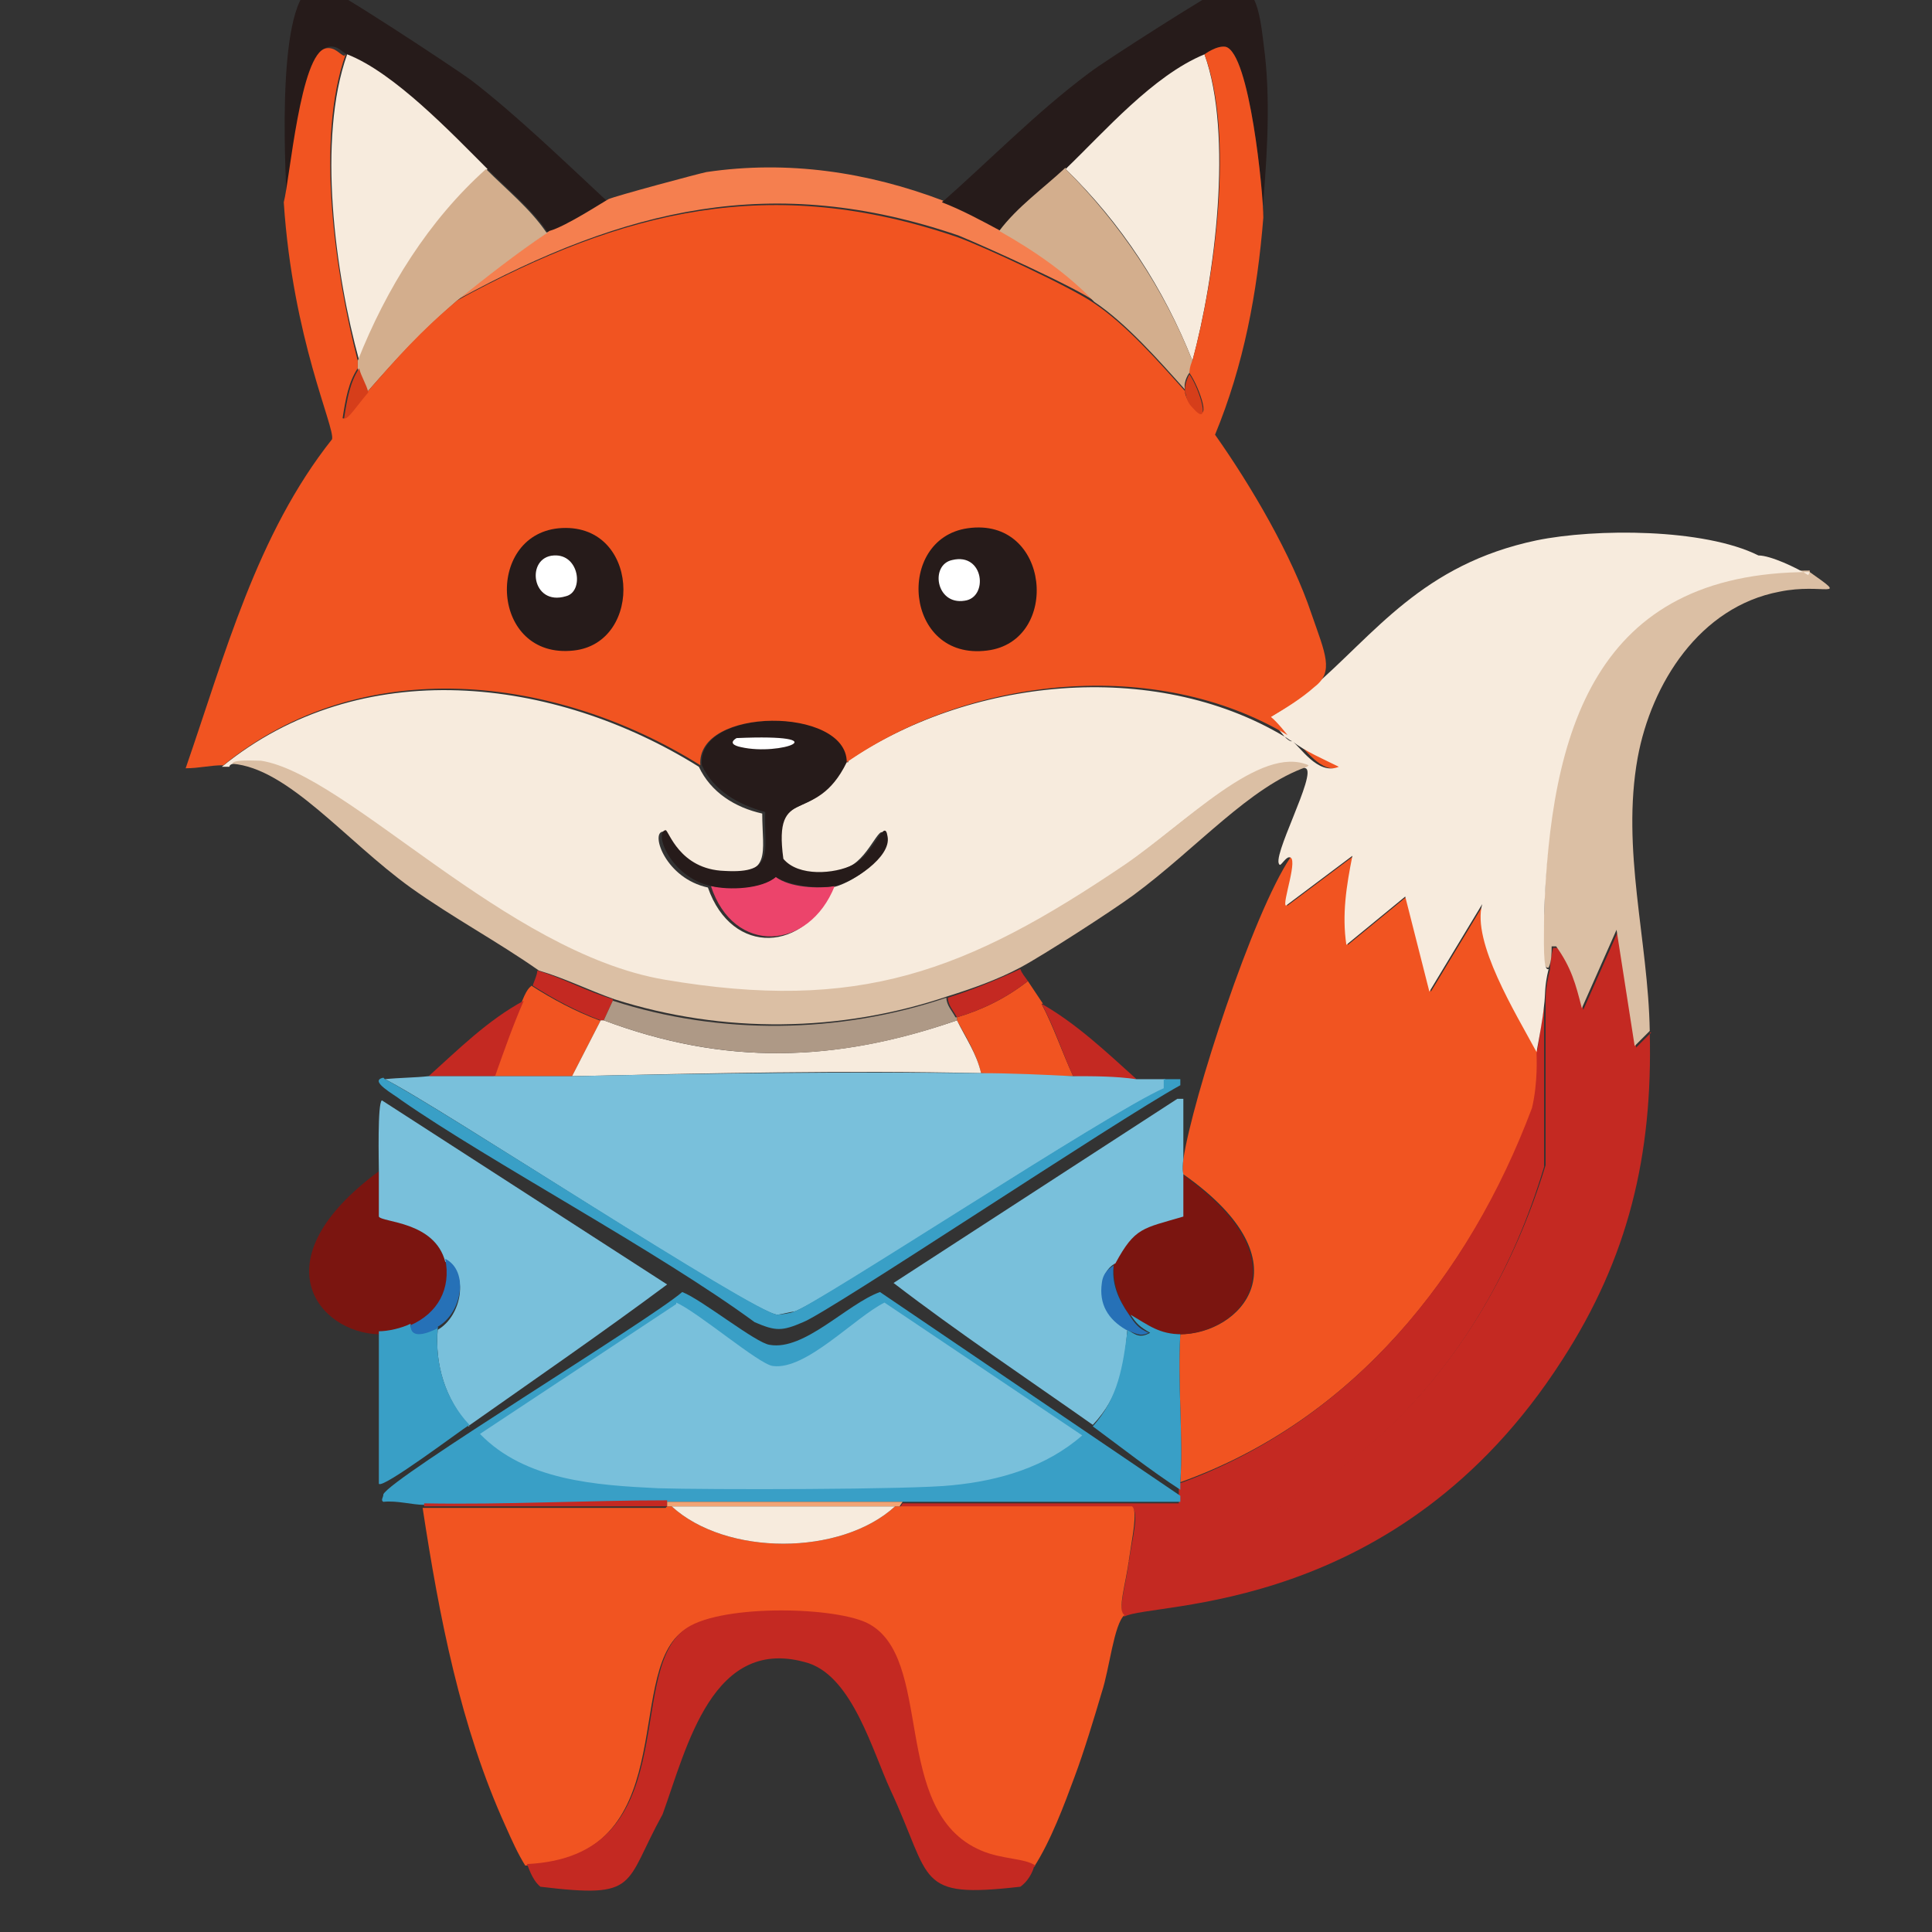
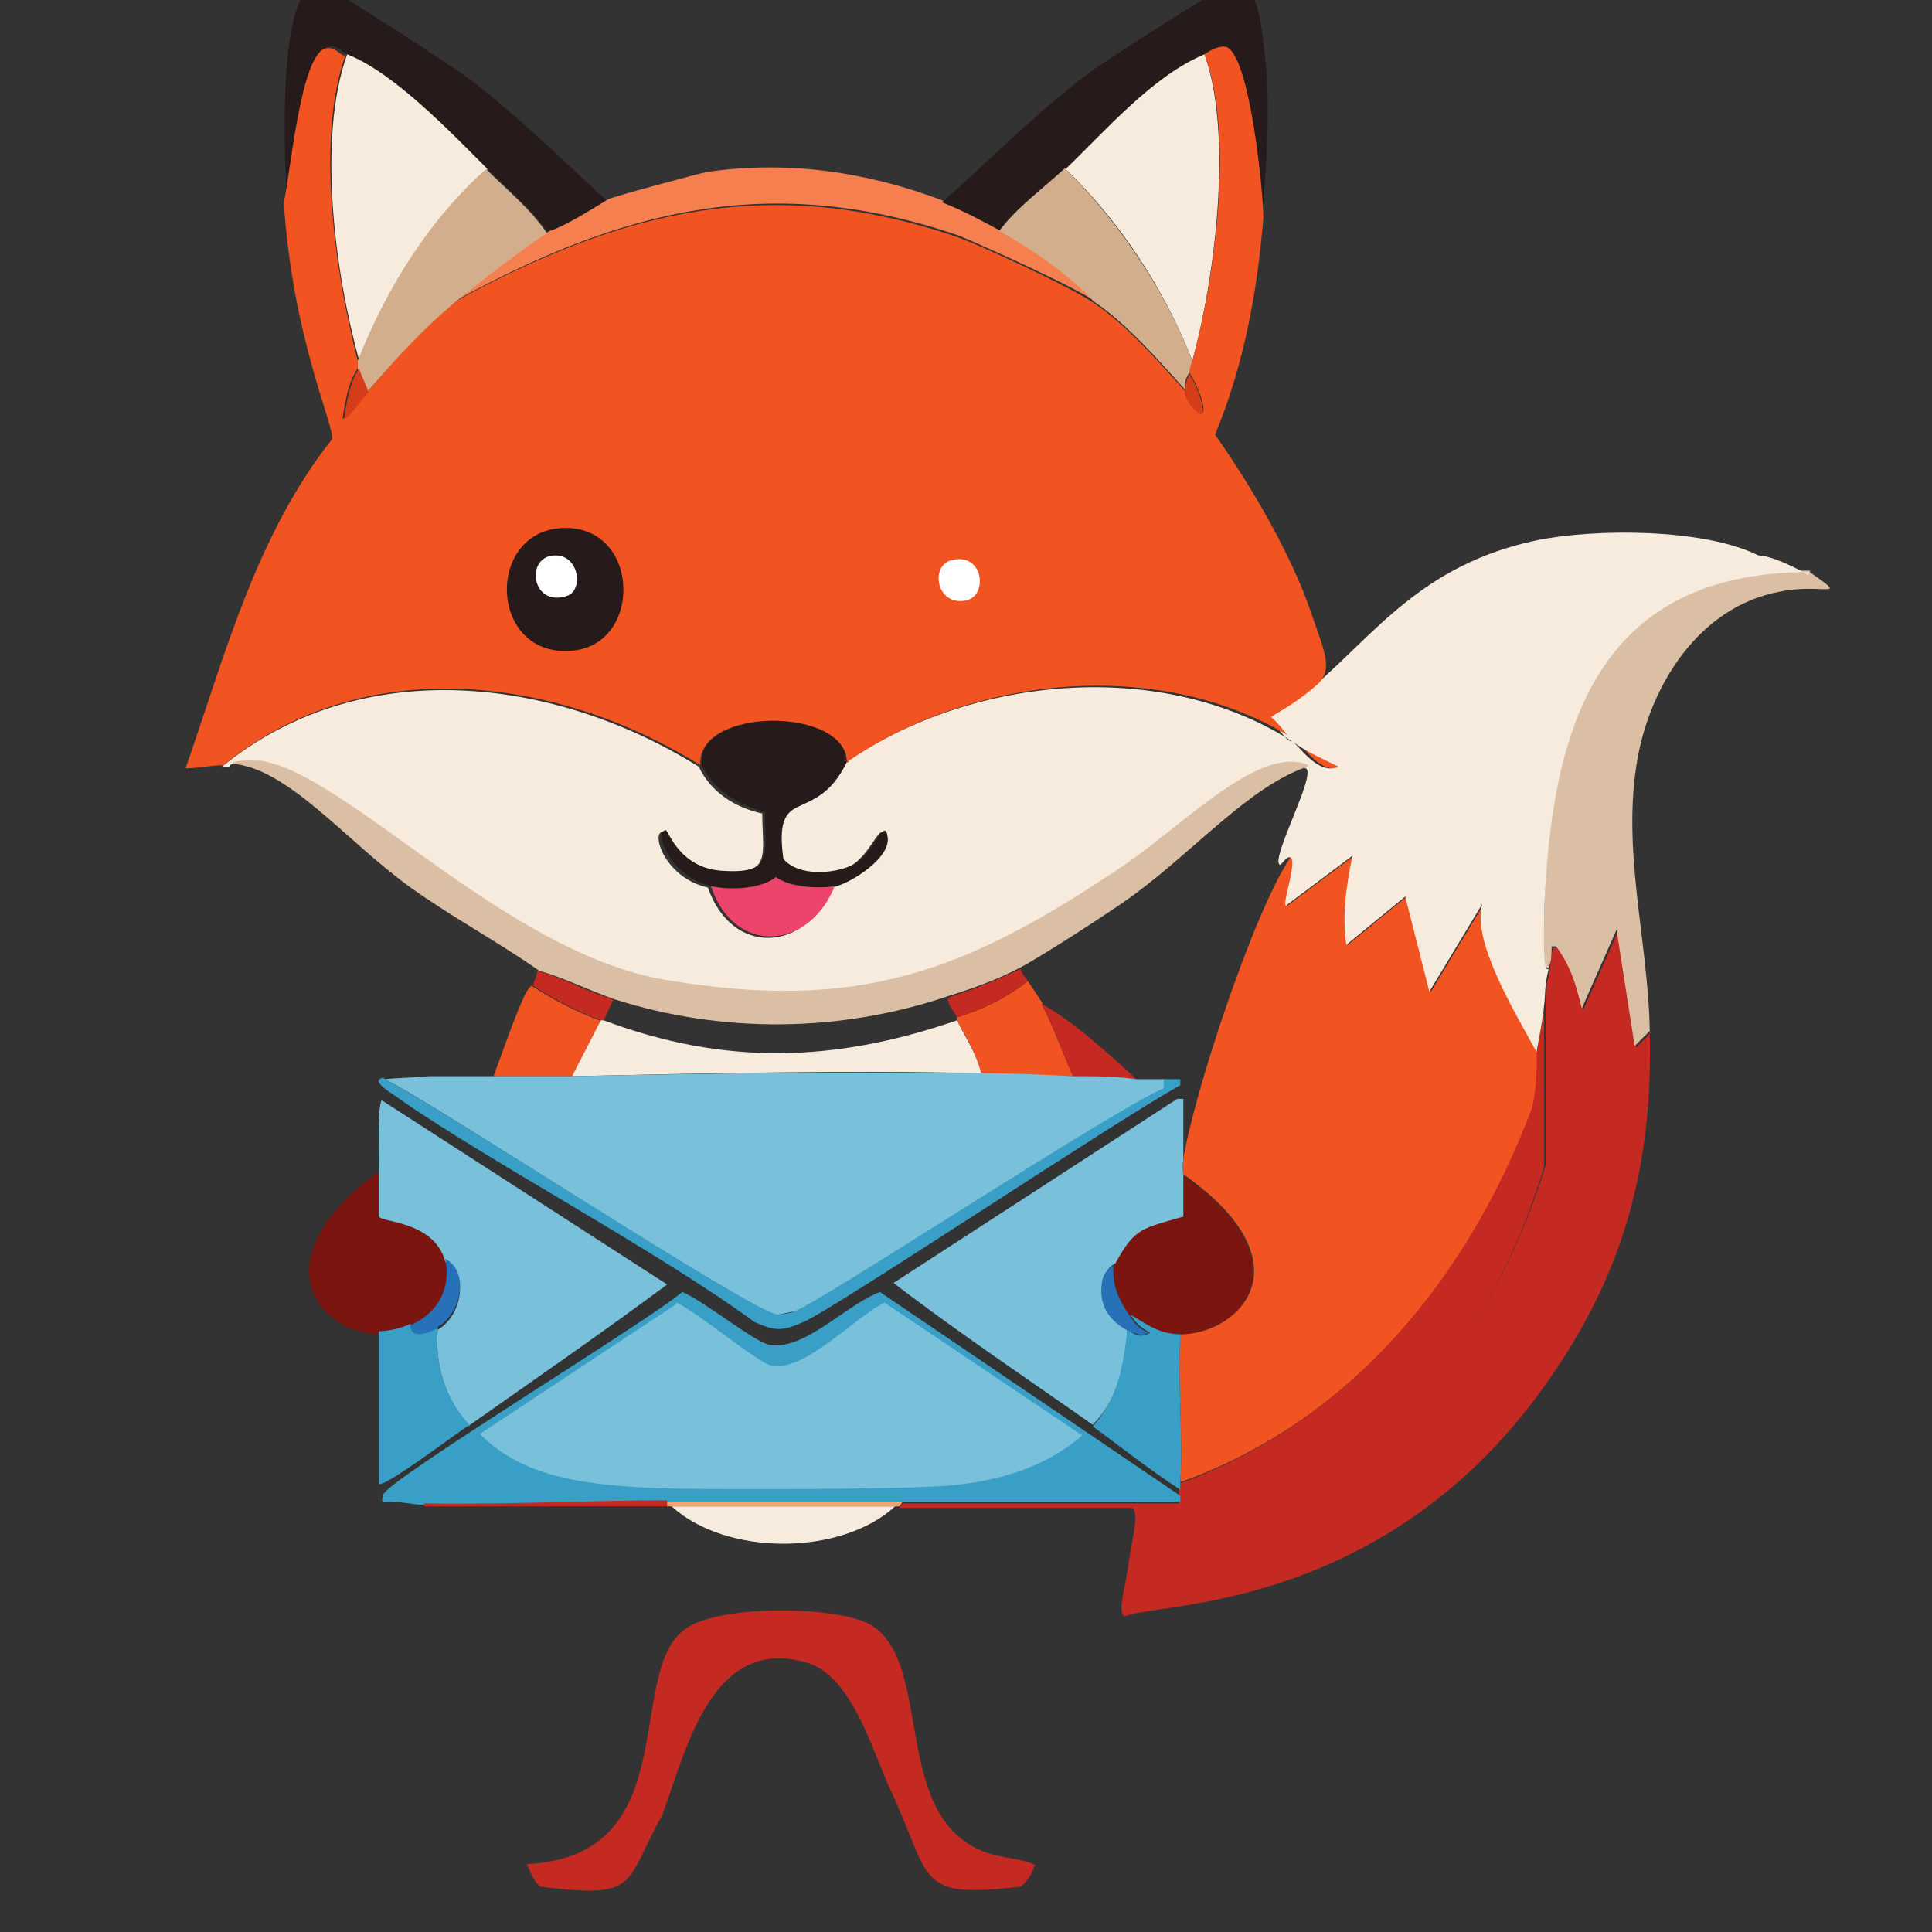
<svg xmlns="http://www.w3.org/2000/svg" width="128" height="128" baseProfile="tiny-ps" version="1.2" viewBox="0 0 128 128">
  <rect x="0" y="0" width="128" height="128" fill="#333333" stroke="none" />
  <title>RedFoxMailGroup</title>
  <g>
    <g id="Layer_1">
      <g id="Generative_Object">
        <g>
          <g>
            <g>
              <path d="M101.9,69.7c0,.2.1,1.9-.3,3.6-4.2,11.1-11.9,20.8-23.4,24.9.2-3.1-.2-6.7,0-9.8,3.9,0,8.6-4.7.2-10.6,0,0-.1-.1,0-1,.6-4,4.6-16.3,7.1-20,.7,0-.5,3.1-.2,3.2l4.4-3.3c-.4,1.9-.7,3.9-.4,5.9l3.9-3.2,1.6,6.3,3.5-5.8c-.7,2.5,2.3,7.3,3.6,9.8Z" fill="#f15421" />
              <path d="M109.3,68.4c.2,8.1-1.4,14.9-5.8,21.7-10.9,17-27.2,16-29,17-.5-.3.1-2.1.3-3.7,14-2.8,23.5-12.8,27.6-26.2v-10.6c0-.7,0-1.2.3-2.4,0-.4.1-1,.2-1.4h.3c1,1.4,1.3,2.5,1.7,4.1l2.3-5.2,1.2,7.7,1-1Z" fill="#c42922" />
              <path d="M74.8,103.4c.2-1.4.7-3.2.2-3.5-5.1,0-10.3,0-15.4,0l.2-.3c6.1,0,12.2,0,18.3,0v-.3c0-.2,0-.3,0-.5,0-.2,0-.3,0-.5,11.4-4.1,19.2-13.7,23.4-24.9.4-1.7.3-3.4.3-3.6.2-1,.3-2,.5-3.1v10.6c-4,13.4-13.6,23.4-27.6,26.2Z" fill="#c42922" />
              <path d="M119.9,37.9c2.7,1.9.9.7-2,1.3-5.3,1-8.5,6.1-9.4,11-1.1,6.1.7,12.1.8,18.1l-1,1-1.2-7.7-2.3,5.2c-.4-1.6-.7-2.7-1.7-4.1h-.3c0,.4,0,1-.2,1.4-.5.2-.4-1.9-.3-3.5.3-12.2,3.3-22.8,17.6-22.8Z" fill="#dbbfa4" />
              <path d="M85.8,49.1c.9.7,2.1,1.1,3.1,1.7-1.4.6-2.5-1.4-3.1-1.7Z" fill="#f15421" />
              <path d="M85.8,49.1s0,0-.5-.3c.2.1.3.2.5.3Z" fill="#f15421" />
            </g>
            <g>
              <path d="M29.5,83.5c.5,2-.4,3.5-2.3,4.4-.6.2-1.5.5-2.1.5-4-.1-8-4.9,0-10.8,0,1,0,2,0,3,.1.3,3.7.3,4.4,3Z" fill="#7b1510" />
              <path d="M69,66.5c.8,1.5,1.4,3.3,2.1,4.8-2,0-4.1-.1-6.1-.2-.3-1.3-1-2.4-1.6-3.5,0,0,0-.1,0-.2,1.7-.5,3.3-1.3,4.7-2.4.4.6.8,1.2,1,1.5Z" fill="#f15421" />
              <path d="M39.8,67.6l-1.9,3.7c-1.7,0-3.4,0-5.2,0,.6-1.6,1.2-3.4,1.9-5,.4-1,.6-.9.6-1,1.4.9,2.9,1.7,4.5,2.3Z" fill="#f15421" />
-               <path d="M34.7,66.3c-.7,1.6-1.3,3.3-1.9,5-1.4,0-2.9,0-4.4,0,2-1.8,3.9-3.7,6.3-5Z" fill="#c42922" />
              <path d="M75.3,71.5c-1.4,0-2.8-.1-4.2-.2-.7-1.5-1.3-3.4-2.1-4.8,2.3,1.3,4.3,3.2,6.3,5Z" fill="#c42922" />
              <path d="M40.6,66.3l-.6,1.3s-.1,0-.2,0c-1.6-.6-3.1-1.4-4.5-2.3,0-.1.3-.7.3-1,1.7.5,3.3,1.4,5,1.9Z" fill="#c42922" />
              <path d="M67.6,64.2c.1.3.3.5.5.8-1.4,1.1-3,1.9-4.7,2.4-.2-.4-.6-.8-.6-1.3,1.6-.5,3.3-1.2,4.8-1.9Z" fill="#c42922" />
              <g>
-                 <path d="M44.2,99.8c.1,0,.2,0,.3,0,3.6,3.3,11.2,3.3,14.8,0,.1,0,.2,0,.3,0,5.1,0,10.3,0,15.4,0,.4.3,0,2.1-.2,3.5-.2,1.6-.8,3.4-.3,3.7-.7.6-1,3.6-1.5,5.1-.5,1.7-1.2,4-1.8,5.6-.7,1.9-1.6,4.3-2.7,6-.7-.5-2.2-.4-3.6-1-6.1-2.7-3-12.9-7.6-15.1-2.4-1.1-10-1.2-12.1.5-3.9,3,.1,15-10.4,15.5-.5-.8-.9-1.7-1.3-2.6-3-6.6-4.4-13.9-5.5-21.1,5.4,0,10.7,0,16.1,0Z" fill="#f15421" />
                <path d="M68.5,123.7c0,0-.2.8-.9,1.3-7,.8-5.8-.4-8.6-6.4-1.2-2.6-2.5-7.4-5.4-8.4-6.4-2-8.1,5.6-9.7,10-2.6,4.7-1.5,5.6-8.1,4.8-.6-.5-.8-1.4-.9-1.5,10.5-.5,6.5-12.5,10.4-15.5,2.1-1.7,9.7-1.6,12.1-.5,4.6,2.2,1.5,12.5,7.6,15.1,1.4.6,2.9.5,3.6,1Z" fill="#c42922" />
                <path d="M59.3,99.8c-3.6,3.3-11.2,3.3-14.8,0,4.9,0,9.9,0,14.8,0Z" fill="#f7ebdd" />
              </g>
              <path d="M78.2,88.4c-1.5,0-2.2-.6-3.4-1.3-.7-1-1.1-2.1-1-3.4,1.3-2.5,1.9-2.3,4.5-3.1,0-.9,0-1.9,0-2.8,8.4,5.9,3.8,10.6-.2,10.6Z" fill="#7b1510" />
              <path d="M63.4,67.6c.6,1.2,1.3,2.2,1.6,3.5-9-.2-18,0-27.1.2l1.9-3.7s.1,0,.2,0c8,3,15.3,2.8,23.4,0Z" fill="#f7ebdd" />
-               <path d="M63.4,67.4s0,.1,0,.2c-8,2.8-15.4,3-23.4,0l.6-1.3c7.1,2.3,15,2.2,22.1-.2,0,.5.4.9.6,1.3Z" fill="#ae9986" />
              <g>
                <path d="M65,71.1c2,0,4.1.1,6.1.2,1.4,0,2.8,0,4.2.2.6,0,1.3,0,1.9,0v.6c-3.6,1.5-23.2,14.5-24.6,14.8-.2,0-.9.2-1.1.2-1.5,0-22.7-14-26-15.6.9-.1,2-.1,2.9-.2,1.4,0,2.9,0,4.4,0,1.7,0,3.4,0,5.2,0,9-.2,18-.3,27.1-.2Z" fill="#79c0db" />
                <path d="M78.4,76.8c-.1.8,0,.9,0,1,0,.9,0,1.9,0,2.8-2.7.8-3.2.7-4.5,3.1,0,0-.7.3-.8,1.2-.2,1.4.4,2.4,1.6,3.1-.2,2.5-.5,4.5-2.3,6.4-4.4-3.1-8.9-6.1-13.2-9.4l18.8-12.2h.4v3.9Z" fill="#79c0db" />
                <path d="M31.1,94.5c-1.6-1.8-2.3-4.1-2.1-6.4,1.6-.9,2.1-3.8.5-4.5-.7-2.7-4.2-2.6-4.4-3,0-1,0-2,0-3,0-.6-.1-4.5.2-4.7l18.9,12.2c-4.3,3.2-8.8,6.3-13.2,9.4Z" fill="#79c0db" />
                <path d="M25.5,71.5c3.4,1.7,24.5,15.5,26,15.6.2,0,.9-.1,1.1-.2,1.4-.4,21-13.3,24.5-14.8v-.6c.4,0,.8,0,1.1,0v.4c-4.2,2.3-23.2,15-25,15.7-1.4.6-1.8.6-3.2,0-6.4-4.7-17.5-10.6-23.4-14.7-.5-.4-2.2-1.3-1.2-1.5Z" fill="#399fc6" />
                <path d="M29,88c-.2,2.4.5,4.7,2.1,6.4-.5.3-5.8,4.3-6,3.9v-10.1c.6,0,1.5-.2,2.1-.5,0,1,1.2.5,1.8.2Z" fill="#399fc6" />
                <path d="M78.2,88.4c-.2,3.2.2,6.7,0,9.8,0,.2,0,.3,0,.5-2-1.3-3.9-2.8-5.8-4.2,1.7-1.9,2-4,2.3-6.4.5.3.8.6,1.5.2-.7-.4-.9-.6-1.3-1.2,1.2.7,1.9,1.3,3.4,1.3Z" fill="#399fc6" />
                <path d="M73.8,83.7c-.2,1.3.3,2.4,1,3.4.4.6.6.9,1.3,1.2-.6.3-.9,0-1.5-.2-1.2-.7-1.8-1.7-1.6-3.1.1-.9.8-1.1.8-1.2Z" fill="#2671b7" />
                <path d="M29,88c-.6.3-1.8.8-1.8-.2,1.8-.8,2.7-2.4,2.3-4.4,1.6.8,1.1,3.6-.5,4.5Z" fill="#2671b7" />
                <g>
                  <path d="M78.2,99.2v.3c-6.2,0-12.3,0-18.4,0-5.2,0-10.4,0-15.6,0-5.3,0-10.8.3-16.1.2-.8,0-1.8-.3-2.7-.2-.2-.1,0-.3,0-.5.5-1.1,17.6-11.5,19.8-13.4,1.3.5,4.9,3.4,5.8,3.5,2.3.4,5.1-2.7,7.3-3.5l19.9,13.5Z" fill="#399fc6" />
                  <path d="M44.2,99.5v.3c-5.4,0-10.8,0-16.1,0v-.2c5.3.1,10.8-.2,16.1-.2Z" fill="#c42922" />
                  <path d="M59.8,99.5l-.2.3c-.1,0-.2,0-.3,0-4.9,0-9.9,0-14.8,0-.1,0-.2,0-.3,0v-.3c5.2,0,10.4,0,15.6,0Z" fill="#f2a475" />
                  <path d="M44.8,86.3c1.4.6,5.5,4.1,6.4,4.2,2.2.3,5.4-3.2,7.4-4.2l13.1,8.8c-2.4,2.1-5.5,3-8.6,3.3-2.6.3-16.4.3-19.5.2-4.1-.2-8.8-.5-11.8-3.6l13-8.6Z" fill="#79c0db" />
                </g>
              </g>
            </g>
          </g>
          <g>
            <path d="M119.9,37.9c-14.3,0-17.2,10.6-17.6,22.8,0,1.6-.1,3.7.3,3.5-.3,1.2-.2,1.7-.3,2.4-.1,1-.3,2-.5,3.1-1.4-2.6-4.3-7.3-3.6-9.8l-3.5,5.8-1.6-6.3-3.9,3.2c-.3-2,0-3.9.4-5.9l-4.4,3.3c-.3-.1.9-3.3.2-3.2-.2,0-.5.5-.6.5-.7-.3,2.5-6.1,1.7-6.4-3.2-1.4-8.1,3.8-12.2,6.6-10.5,7.1-17.5,9.7-30.5,7.6-10.5-1.8-21-13.6-26.7-14.5-.4,0-1.9-.2-1.9.2-.2,0-.3,0-.5,0,9.2-7.5,22-6,31.6,0,.8,1.7,2.4,2.7,4.2,3.1,0,2.6.7,4.2-2.7,3.9-3-.2-3.6-2.8-3.9-2.7-.8.1.2,3.1,3,3.7,1.6,4.6,6.5,4.3,8.2,0,1.2-.2,3.8-1.9,3.5-3.3-.2-1.3-.9,1.2-2.3,1.9-1.2.6-3.6.8-4.6-.4-.7-5.1,2.1-2.1,4.2-6.4,8.2-5.7,20.5-7,29.2-1.8.4.4.5.3.5.3.5.3,1.7,2.3,3.1,1.7-1-.5-2.2-1-3.1-1.7-.1,0-.3-.2-.5-.3,0,0-.7-.9-1.1-1.2,1-.6,2-1.2,2.9-2,4.2-3.6,7.3-8.2,14.9-9.8,3.9-.8,11.1-.8,14.7,1,.8,0,2.5.8,3.3,1.3Z" fill="#f7ebdd" />
            <path d="M86.6,50.8c-3.8,1.3-7.3,5.4-11.5,8.5-1.5,1.1-6,4-7.5,4.8-1.5.8-3.2,1.4-4.8,1.9-7.1,2.4-14.9,2.5-22.1.2-1.7-.6-3.3-1.4-5-1.9-2.7-1.9-5.7-3.5-8.5-5.5-4.3-3.1-8.1-7.9-11.8-8.2,0-.3,1.5-.2,1.9-.2,5.7.9,16.2,12.7,26.7,14.5,12.9,2.2,20-.5,30.5-7.6,4.1-2.8,9-8,12.2-6.6Z" fill="#dbbfa4" />
            <path d="M83.7,14.4c0-1.6-.9-10.9-2.5-11.3-.6-.1-1.3.5-1.4.5-3.4,1.4-6.6,5.1-9.2,7.6-1.4,1.4-3.1,2.6-4.4,4.2-1.3-.7-2.5-1.4-3.9-1.9,3.3-2.9,6.4-6.1,9.9-8.7.9-.7,8.4-5.5,8.9-5.6,2.3-.8,2.4,2.1,2.7,4.4.4,3.5.1,7.4-.2,10.9Z" fill="#261b1a" />
            <path d="M40.2,13.3c-.2,0-2.8,1.8-3.9,2.1-1.1-1.6-2.6-2.8-4-4.2-2.4-2.4-6.2-6.3-9.3-7.6-.3-.1-.6-.6-1.2-.5-1.7.3-2.4,8.6-2.8,10.2-.1-2.2-.8-14.5,2.2-14.3.6,0,8.9,5.5,10,6.3,3,2.3,6.3,5.5,9.1,8.1Z" fill="#261b1a" />
            <path d="M62.4,13.4c1.3.5,2.6,1.2,3.9,1.9,2.3,1.3,4.5,2.8,6.3,4.7-1.4-1-7.4-3.7-9.1-4.4-12.3-4.2-22.1-1.8-33.1,4.2,1.9-1.6,3.9-3.1,6-4.5,1.1-.3,3.7-2,3.9-2.1.4-.2,6-1.7,6.5-1.8,5.4-.8,10.7,0,15.7,1.9Z" fill="#f57f4f" />
            <path d="M32.3,11.2c-3.9,3.4-6.6,8-8.5,12.7-1.6-5.8-2.8-14.7-.8-20.3,3.1,1.2,6.9,5.2,9.3,7.6Z" fill="#f7ebdd" />
            <path d="M79.8,3.6c1.9,5.3.7,14.8-.8,20.3-1.9-4.8-4.7-9.1-8.4-12.7,2.6-2.5,5.8-6.2,9.2-7.6Z" fill="#f7ebdd" />
            <path d="M36.3,15.4c-2.1,1.4-4,2.9-6,4.5-2.4,2.1-3.9,3.7-6,6.1-.1-.5-.5-1.1-.6-1.6,0-.1,0-.3,0-.5,1.9-4.8,4.7-9.3,8.5-12.7,1.4,1.4,2.9,2.6,4,4.2Z" fill="#d3ae8d" />
            <path d="M70.6,11.2c3.6,3.6,6.5,7.9,8.4,12.7-.1.4-.1.7-.2.8,0,0-.4.5-.3,1.1-1.7-1.9-3.9-4.4-6-5.8-1.8-1.9-4-3.4-6.3-4.7,1.2-1.6,2.9-2.8,4.4-4.2Z" fill="#d3ae8d" />
            <g>
              <path d="M55.3,58.7c-1.7,4.3-6.7,4.6-8.2,0,1.2.2,3.3.2,4.3-.6.9.7,2.8.8,3.9.6Z" fill="#ec446b" />
              <g>
                <path d="M56.1,50.5c-2.1,4.3-4.9,1.3-4.2,6.4,1,1.2,3.4,1,4.6.4,1.4-.7,2.1-3.2,2.3-1.9.3,1.4-2.4,3.1-3.5,3.3-1.1.2-3,0-3.9-.6-.9.8-3.1.9-4.3.6-2.7-.6-3.8-3.6-3-3.7.2,0,.9,2.6,3.9,2.7,3.4.2,2.6-1.3,2.7-3.9-1.8-.5-3.4-1.4-4.2-3.1-.4-3.9,9.7-3.9,9.7-.2Z" fill="#261b1a" />
-                 <path d="M48.8,48.9c6.9-.3,2.9,1.2.3.6-.5-.1-.8-.3-.3-.6Z" fill="#fff" />
              </g>
            </g>
            <g>
              <path d="M22.9,3.6c-2,5.6-.7,14.5.8,20.3,0,.1,0,.3,0,.5-.6.9-.8,2-1,3.3.2.2.9-.9,1.6-1.7,2.1-2.4,3.5-4,6-6.1,11-6,20.8-8.4,33.1-4.2,1.7.6,7.7,3.4,9.1,4.4,2.1,1.4,4.3,3.9,6,5.8,0,0,0,.5.5,1,1.4,1.5.5-1.2-.2-2.2,0,0,0-.4.2-.8,1.5-5.5,2.8-15,.8-20.3,0,0,.8-.6,1.4-.5,1.6.4,2.5,9.7,2.5,11.3-.4,5-1.3,9.8-3.2,14.4,2.4,3.4,5.1,8,6.4,11.9.9,2.6,1.5,3.8.2,4.8-.9.8-1.9,1.4-2.9,2,.4.3,1.1,1.2,1.1,1.2-8.7-5.2-21-3.9-29.2,1.8,0-3.7-10-3.7-9.7.2-9.6-6-22.4-7.5-31.6,0-.9,0-1.6.2-2.5.2,2.6-7.5,4.7-15.5,9.7-21.8.2-.8-2.6-6.6-3.2-15.7.4-1.5,1.1-9.9,2.8-10.2.6-.1.9.4,1.2.5Z" fill="#f15421" />
              <path d="M24.4,26c-.7.8-1.4,1.9-1.6,1.7.2-1.3.4-2.4,1-3.3.1.5.5,1.1.6,1.6Z" fill="#d63e1a" />
              <path d="M78.5,25.9c0-.6.3-1.1.3-1.1.7,1,1.5,3.7.2,2.2-.5-.5-.4-1-.5-1Z" fill="#d63e1a" />
              <g>
-                 <path d="M64.1,35c5.5-.8,6.2,7.5,1.3,8.1-5.5.7-6.1-7.4-1.3-8.1Z" fill="#261b1a" />
                <path d="M63.1,37.1c2.1-.5,2.4,2.5.8,2.7-1.9.3-2.3-2.4-.8-2.7Z" fill="#fff" />
              </g>
              <g>
                <path d="M37,35c5.4-.5,5.7,7.6,1,8.1-5.5.6-5.9-7.6-1-8.1Z" fill="#261b1a" />
                <path d="M36.7,36.8c1.7-.1,2,2.4.8,2.7-2.3.7-2.7-2.6-.8-2.7Z" fill="#fff" />
              </g>
            </g>
          </g>
        </g>
      </g>
    </g>
  </g>
</svg>